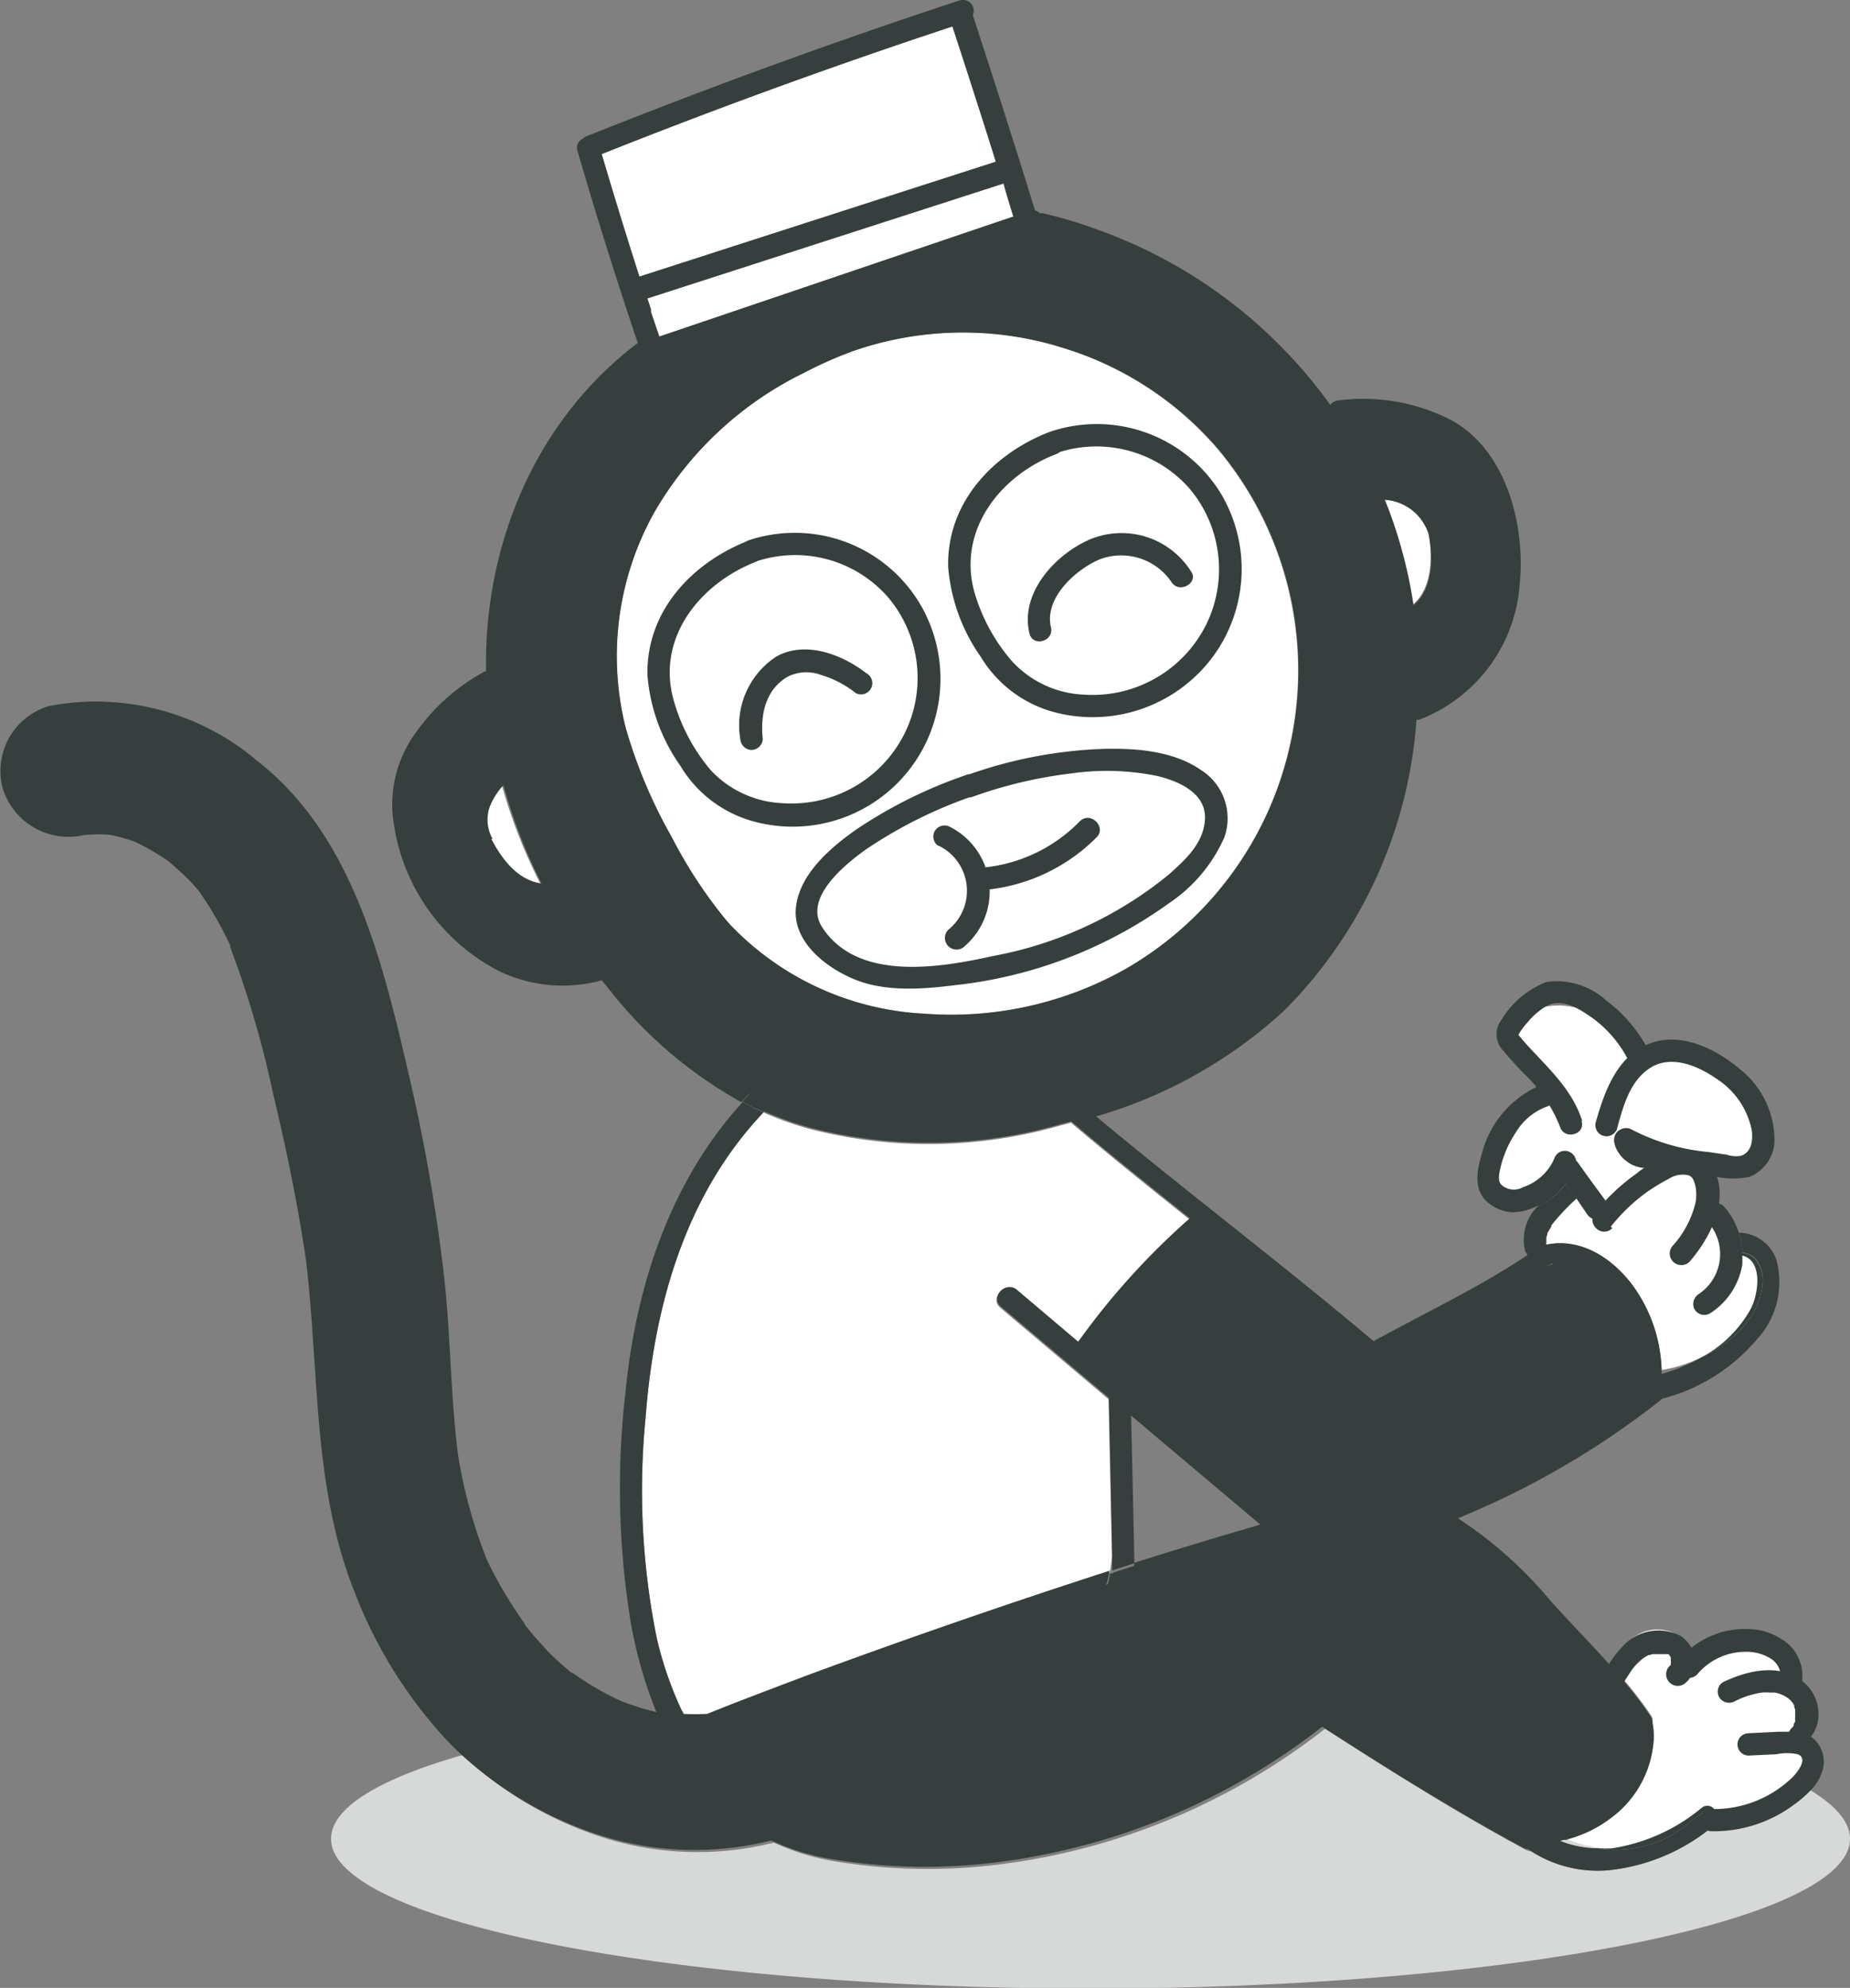
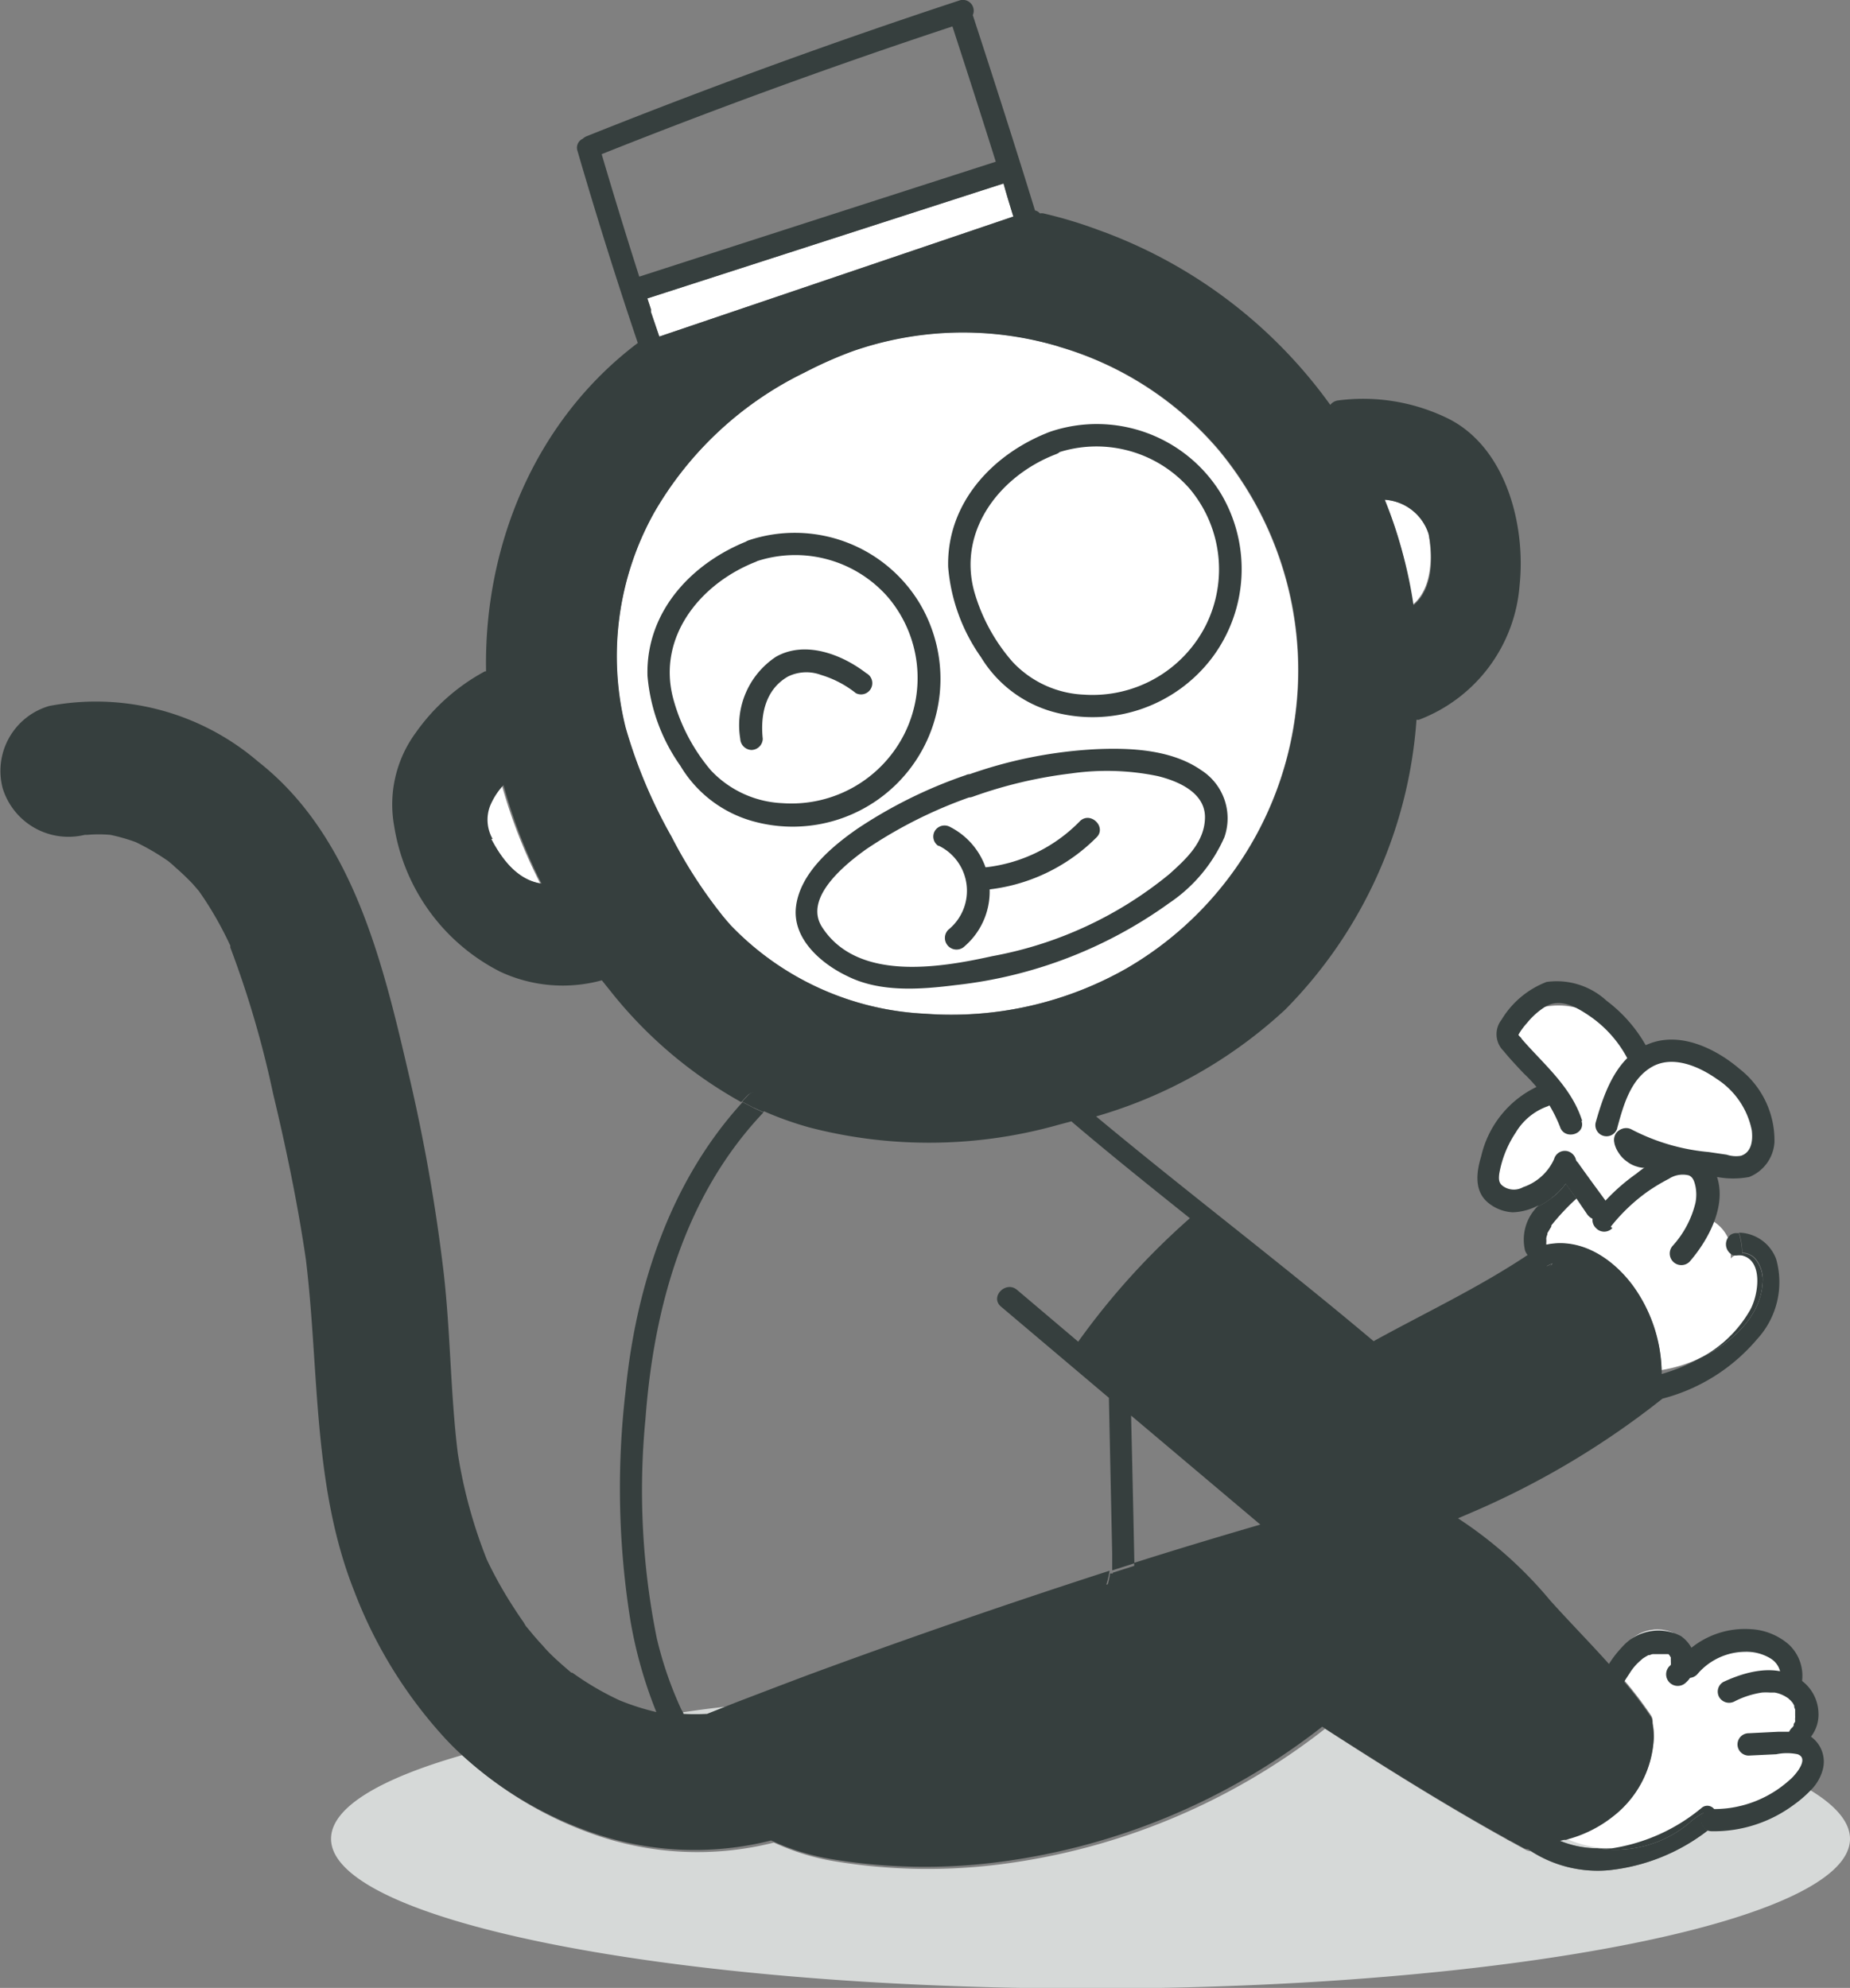
<svg xmlns="http://www.w3.org/2000/svg" viewBox="0 0 112.66 121.08">
  <rect x="0" y="0" width="112.66" height="121.08" fill="#808080" stroke="none" />
  <defs>
    <style>.cls-1{fill:#d6d9d8;}.cls-2{fill:#fff;}.cls-3{fill:#363f3e;}</style>
  </defs>
  <g id="Layer_2" data-name="Layer 2">
    <g id="Layer_3" data-name="Layer 3">
      <path class="cls-1" d="M44.73,103.91l-1.69.67h0a13.84,13.84,0,0,1-1.44,0c0-.09-.09-.18-.13-.27C42.5,104.16,43.6,104,44.73,103.91Z" />
      <path class="cls-1" d="M112.66,112c0,5-20.7,9.12-46.25,9.12S20.16,117,20.16,112c0-1.89,2.93-3.65,8-5.1a22.83,22.83,0,0,0,7.83,4.77,19,19,0,0,0,11.14.56,14.2,14.2,0,0,0,3.58,1.12,34.65,34.65,0,0,0,9.91.24,40.28,40.28,0,0,0,20.07-8.29c3.63,2.34,7.26,4.62,11,6.7l.31.17.91.5a.65.65,0,0,0,.32.09s0,0,0,0A7.51,7.51,0,0,0,98,113.91a11.84,11.84,0,0,0,6-2.42.72.72,0,0,1-.24-1.08,4.85,4.85,0,0,0-1,.72,7,7,0,0,1-5.48,1.45h0a6.16,6.16,0,0,1-2.29-.46l.26-.06.1,0a7.62,7.62,0,0,0,2.88-1.42,6.4,6.4,0,0,0,2.48-4.75A40.45,40.45,0,0,1,109,108.4l.41.19c.31.16.6.31.87.47C111.82,110,112.66,111,112.66,112Z" />
      <path class="cls-2" d="M94.49,77a.68.68,0,0,1-.21.24h0a0,0,0,0,1,0,0s0,0,0,0l0,0-.08-.1A2.72,2.72,0,0,1,94.49,77Z" />
      <path class="cls-2" d="M107.34,78.13c-.1,1.88-1.61,3.41-3.26,4.31l-.49.25h0a8.9,8.9,0,0,1-2.41.76,9.2,9.2,0,0,0-1.76-5.14c-1.23-1.65-3.16-2.93-5.27-2.48,0,0,0,0,0,0l0-.12h0a0,0,0,0,0,0,0,0,0,0,0,1,0,0c0-.07,0,0,0,0a1.52,1.52,0,0,0,0-.23v0s0-.07,0-.06h0a2,2,0,0,1,.07-.23.19.19,0,0,0,0-.07s0,0,0,0a0,0,0,0,1,0,0v0l.11-.18a2.39,2.39,0,0,1,.13-.21.45.45,0,0,1,0-.08,0,0,0,0,1,0,0l0,0A14.18,14.18,0,0,1,96,73l-.65-.9a3.85,3.85,0,0,1-.85.86,6.7,6.7,0,0,1,.7-1.06h0s0,0,0,0a2.75,2.75,0,0,1,.22-.26l-.29.24A5.18,5.18,0,0,1,93,73a2,2,0,0,1-2.37-1.12,2.27,2.27,0,0,1,0-1.24,5.52,5.52,0,0,1,3.44-3.82,3.62,3.62,0,0,1,.56-.17l.08,0-.14-.19h0l-.17-.22c-.58-.78-1.18-1.55-1.76-2.32a1.72,1.72,0,0,1-.5-1.18,1.47,1.47,0,0,1,.83-1,3.86,3.86,0,0,1,1.13-.42h0a4.3,4.3,0,0,1,1.6,0h0a4.34,4.34,0,0,1,2.92,1.81,3.37,3.37,0,0,0,.67.86,1.13,1.13,0,0,0,.21.12,2.45,2.45,0,0,0,.82.17l.26,0a8.47,8.47,0,0,1,4.39,1.5,5.12,5.12,0,0,1,2.19,4,.94.94,0,0,1-.27.8,1,1,0,0,1-.74.14,13.59,13.59,0,0,1-2.9-.53,1.27,1.27,0,0,1,.12.23,3.79,3.79,0,0,1,.39,1.13,4.11,4.11,0,0,1-.32,2.56,2.57,2.57,0,0,1,.4.06,2.06,2.06,0,0,1,.48.21,2.34,2.34,0,0,1,.9,1,2,2,0,0,1,.18,1,1.26,1.26,0,0,1,0,.28.61.61,0,0,1,.24-.19h0a.84.84,0,0,1,.47-.11,1.16,1.16,0,0,1,.75.3A2,2,0,0,1,107.34,78.13Z" />
      <path class="cls-2" d="M109.39,108.59a2.22,2.22,0,0,1-.37.44,5.45,5.45,0,0,1-3.69,1.15,8.44,8.44,0,0,0-.87,0,2.34,2.34,0,0,0-.69.18h0a4.85,4.85,0,0,0-1,.72,7,7,0,0,1-5.48,1.45h0a6.78,6.78,0,0,1-1.93-.55,7.62,7.62,0,0,0,2.88-1.42,6.4,6.4,0,0,0,2.48-4.75,4.56,4.56,0,0,0-.08-.9.56.56,0,0,0,0-.12h0a.61.61,0,0,0-.12-.34,23.31,23.31,0,0,0-1.67-2.18c-.21-.25-.42-.51-.65-.76a4.35,4.35,0,0,1,.91-1.44,2.45,2.45,0,0,1,2.74-.64,1.62,1.62,0,0,1,.85,1.24s0,0,0,0a1.26,1.26,0,0,1-.36,1.16l.94-.82a6.71,6.71,0,0,1,1.43-.92,3.45,3.45,0,0,1,3-.1,2.2,2.2,0,0,1,1.2,1.89h0a1.58,1.58,0,0,1-.14.67,1.76,1.76,0,0,1,.53.41,2,2,0,0,1,.08,2.43.3.3,0,0,1-.07.1,1.6,1.6,0,0,1,.52.74A2.6,2.6,0,0,1,109.39,108.59Z" />
-       <path class="cls-2" d="M60.66,9.85q-10.84,3.49-21.71,7-1.2-3.72-2.31-7.49Q47.2,5.18,58,1.61C58.91,4.35,59.8,7.1,60.66,9.85Z" />
      <path class="cls-2" d="M61.71,13.19,40.15,20.5,39.64,19s0-.1,0-.16l-.21-.67,21.69-7C61.29,11.83,61.5,12.51,61.71,13.19Z" />
      <path class="cls-2" d="M32.9,53.81c-1.4-.21-2.35-1.5-3-2.71a2.36,2.36,0,0,1-.16-2,4.31,4.31,0,0,1,.82-1.28A32,32,0,0,0,32.9,53.81Z" />
      <path class="cls-2" d="M65,27.42a23.07,23.07,0,0,1-.55,4.9,21.78,21.78,0,0,1-.76,2.62h0a26.36,26.36,0,0,1-1.06,2.58c-.38.82-.81,1.63-1.27,2.42-.23.42-.47.83-.73,1.23l-.1.17a37.31,37.31,0,0,1-7,8.3A29,29,0,0,1,50,52.33l-.06.05a26.18,26.18,0,0,1-6.21,3.06h0a28.85,28.85,0,0,1-2.85-4.49,30.44,30.44,0,0,1-2.79-6.64,17.94,17.94,0,0,1,1.74-13.09A21.32,21.32,0,0,1,49,22.69a25.23,25.23,0,0,1,2.91-1.29,20.37,20.37,0,0,1,12.54-.3h0A35.61,35.61,0,0,1,65,26C65,26.49,65,27,65,27.42Z" />
      <path class="cls-2" d="M74.2,27.41a20.18,20.18,0,0,0-9.79-6.31h0a20.37,20.37,0,0,0-12.54.3A25.23,25.23,0,0,0,49,22.69a21.32,21.32,0,0,0-9.12,8.52A17.94,17.94,0,0,0,38.09,44.3a30.44,30.44,0,0,0,2.79,6.64,28.85,28.85,0,0,0,2.85,4.49h0c.24.32.49.62.76.92a17.56,17.56,0,0,0,11.84,5.39A21.59,21.59,0,0,0,68.58,59,21,21,0,0,0,74.2,27.41ZM87,32.53a3,3,0,0,0-2.68-2.09,26.64,26.64,0,0,1,1,2.93A27.42,27.42,0,0,1,86,36.86C87.22,35.87,87.24,33.93,87,32.53Z" />
      <path class="cls-2" d="M46.48,67.73s0,0,0,0l-.56-.26a4.68,4.68,0,0,1,.72-.47A.63.63,0,0,1,46.48,67.73Z" />
-       <path class="cls-2" d="M60.91,79.65l6.6,5.58v.07q.1,4.73.2,9.44v0s0,0,0,0a6.4,6.4,0,0,1-.14,1.07q-9.28,3-18.41,6.37-2.2.83-4.41,1.68h0l-1.69.67h0a13.84,13.84,0,0,1-1.44,0c0-.09-.09-.18-.13-.27A22.77,22.77,0,0,1,40,99.8a45.36,45.36,0,0,1-.69-13.41c.51-6.78,2.39-13.58,7.18-18.63a20.49,20.49,0,0,0,2.81,1,29,29,0,0,0,15.21-.19l.72-.19.06.06c2.35,2,4.75,3.92,7.15,5.84a44.55,44.55,0,0,0-6.8,7.52l-3.73-3.16C61.21,78.12,60.24,79.08,60.91,79.65Z" />
      <path class="cls-3" d="M94.49,77a.68.68,0,0,1-.21.24h0a0,0,0,0,1,0,0s0,0,0,0l0,0-.08-.1A2.72,2.72,0,0,1,94.49,77Z" />
      <path class="cls-3" d="M69.08,96.22a.69.69,0,0,1-1.07.32l.16-.05C68.48,96.41,68.78,96.32,69.08,96.22Z" />
      <path class="cls-3" d="M45.64,66.66h0l.94.31A.66.66,0,0,0,45.64,66.66Z" />
      <path class="cls-3" d="M46.48,67.73s0,0,0,0l-.56-.26-.71-.37.33-.36.12-.11a.66.66,0,0,1,1,.32h.06l0,0a0,0,0,0,0,0,0A.63.63,0,0,1,46.48,67.73Z" />
      <path class="cls-3" d="M45.63,32.91c-3.48,1.34-6.3,4.32-6.2,8.24a11.08,11.08,0,0,0,2,5.49A7.47,7.47,0,0,0,45.78,50,9,9,0,0,0,56,36.74a8.88,8.88,0,0,0-10.41-3.83c-.83.29-.47,1.61.36,1.32a7.5,7.5,0,0,1,8.13,2.15,7.61,7.61,0,0,1,1,8.31,7.7,7.7,0,0,1-7.44,4.23,6.35,6.35,0,0,1-4.35-2A11.29,11.29,0,0,1,41,42.56c-1-3.74,1.63-7,5-8.33.81-.31.46-1.63-.36-1.32Z" />
      <path class="cls-3" d="M63.94,26.3c-3.47,1.33-6.29,4.32-6.2,8.23a11.09,11.09,0,0,0,2,5.5,7.49,7.49,0,0,0,4.36,3.32,9.12,9.12,0,0,0,9.7-3.27,9,9,0,0,0,.56-10A8.86,8.86,0,0,0,63.94,26.3c-.82.29-.47,1.6.36,1.31a7.54,7.54,0,0,1,8.14,2.15,7.63,7.63,0,0,1,1,8.31A7.73,7.73,0,0,1,66,42.31a6.31,6.31,0,0,1-4.34-2A11.12,11.12,0,0,1,59.32,36c-1-3.74,1.62-7.05,5-8.34.81-.31.46-1.63-.36-1.31Z" />
      <path class="cls-3" d="M58.88,47.19a28.44,28.44,0,0,0-6.7,3.31c-1.56,1.09-3.43,2.67-3.7,4.68s1.57,3.54,3.13,4.28c2,1,4.44.81,6.6.54a27.32,27.32,0,0,0,13-5,9.38,9.38,0,0,0,3.35-4,3.48,3.48,0,0,0-1.41-4.09c-1.78-1.24-4.24-1.37-6.34-1.28a27.33,27.33,0,0,0-7.94,1.59c-.82.29-.47,1.61.36,1.31a27.22,27.22,0,0,1,6-1.42,15.29,15.29,0,0,1,5.27.16c1.23.3,2.9,1,2.88,2.53s-1.22,2.58-2.17,3.44a23.69,23.69,0,0,1-10.79,5c-3.24.72-8.24,1.55-10.37-1.79-1.12-1.78,1.44-3.82,2.68-4.71a27.69,27.69,0,0,1,6.46-3.23c.82-.3.47-1.62-.36-1.31Z" />
      <path class="cls-3" d="M94.49,77a.68.68,0,0,1-.21.24h0a0,0,0,0,1,0,0s0,0,0,0l0,0-.08-.1A2.72,2.72,0,0,1,94.49,77Z" />
      <path class="cls-3" d="M46.48,67.73s0,0,0,0l-.56-.26-.71-.37.33-.36.12-.11a.66.66,0,0,1,1,.32l0,0A.63.63,0,0,1,46.48,67.73Z" />
      <path class="cls-3" d="M69.1,96a1.23,1.23,0,0,1,0,.2.69.69,0,0,1-1.07.32h0a.65.65,0,0,1-.26-.52v-.21l1.35-.43C69.09,95.59,69.1,95.81,69.1,96Z" />
      <path class="cls-3" d="M69.1,96a1.23,1.23,0,0,1,0,.2.69.69,0,0,1-1.07.32h0l-.63.17a5,5,0,0,0,.2-.85l.17,0,1.35-.43C69.09,95.59,69.1,95.81,69.1,96Z" />
      <path class="cls-3" d="M94.1,75.65v0a0,0,0,0,1,0,0Z" />
      <path class="cls-3" d="M96.1,72.88,96,73l-.65-.9a3.85,3.85,0,0,1-.85.86,4,4,0,0,1-.9.55l0,0a18.7,18.7,0,0,1,1.6-1.61l0,0s0,0,0,0a.6.6,0,0,1,.38-.13.72.72,0,0,1,.51.19A.69.69,0,0,1,96.1,72.88Z" />
      <path class="cls-3" d="M98.09,74.72a11,11,0,0,1,2.2-2.11,11.36,11.36,0,0,1,1.34-.81,1.53,1.53,0,0,1,1.21-.21c.25.1.34.35.41.67a2.61,2.61,0,0,1,0,1,6,6,0,0,1-1.36,2.59.68.68,0,0,0,1,1c1.13-1.3,2.25-3.36,1.68-5.14a2.06,2.06,0,0,0-2.08-1.5,5.78,5.78,0,0,0-2.83,1.27,12.09,12.09,0,0,0-2.47,2.32.69.69,0,0,0,0,1,.68.68,0,0,0,1,0Z" />
-       <path class="cls-3" d="M106.1,76.3v.17a5.29,5.29,0,0,1,0,.56A4.37,4.37,0,0,1,104.13,80a.69.69,0,0,1-.93-.24.71.71,0,0,1,.25-.94,2.93,2.93,0,0,0,.76-4.13l-.19-.24a.73.73,0,0,1-.16-.3.67.67,0,0,1,.16-.67.73.73,0,0,1,.6-.18.59.59,0,0,1,.36.18,4.39,4.39,0,0,1,.92,1.64A4.16,4.16,0,0,1,106.1,76.3Z" />
      <path class="cls-3" d="M107.34,78.13c-.1,1.88-1.61,3.41-3.26,4.31l-.49.25a7.51,7.51,0,0,0,3-2.92c.51-.94.79-3-.51-3.3a1.47,1.47,0,0,0-.32,0l-.15,0h0a.53.53,0,0,1-.2-.09.73.73,0,0,1-.18-1,.58.58,0,0,1,.54-.27h.12a4.16,4.16,0,0,1,.2,1.22,1.16,1.16,0,0,1,.75.3A2,2,0,0,1,107.34,78.13Z" />
      <path class="cls-3" d="M104.32,111.26l-.32.23a.72.72,0,0,1-.24-1.08,4.85,4.85,0,0,0-1,.72,7,7,0,0,1-5.48,1.45,8.64,8.64,0,0,0,.88,0,11.19,11.19,0,0,0,5.46-2.46.53.53,0,0,1,.79.1l0,0A.74.74,0,0,1,104.32,111.26Z" />
      <path class="cls-3" d="M103.22,101.05a1.71,1.71,0,0,1-.27,1.1,1.44,1.44,0,0,1-.28.33.68.68,0,0,1-1-1,.59.59,0,0,0,.08-.08s0,0,0,0h0a.41.41,0,0,0,0-.08.11.11,0,0,0,0-.06h0s0-.11,0-.13v0a.84.84,0,0,1,0-.17s0,0,0,0l-.09-.15v0s0,0,0,0h0l-.06-.06h0s0,0,0,0l-.07,0-.1,0-.2,0h-.37l-.22,0a1.27,1.27,0,0,0-.18.06h0l-.07,0a4.05,4.05,0,0,0-.35.21l-.15.13-.15.14a3.29,3.29,0,0,0-.52.66c-.13.19-.25.38-.37.58-.21-.25-.42-.51-.65-.76l-.28-.32a6.61,6.61,0,0,1,.88-1.15,2.93,2.93,0,0,1,3.56-.65,2.14,2.14,0,0,1,.75.93A1.89,1.89,0,0,1,103.22,101.05Z" />
      <path class="cls-3" d="M111,107.79a2.79,2.79,0,0,1-.75,1.27,7.1,7.1,0,0,1-1,.86,8.16,8.16,0,0,1-5,1.62.76.76,0,0,1-.27-.05.72.72,0,0,1-.24-1.08h0a.64.64,0,0,1,.5-.22h.16A6.87,6.87,0,0,0,109,108.4l.07-.06c.32-.3,1.11-1.24.4-1.49a3.16,3.16,0,0,0-1.3,0l-1.68.08a.68.68,0,0,1,0-1.36l1.8-.09.58,0h.43a2.35,2.35,0,0,1,.53.09,1.78,1.78,0,0,1,.48.23A1.87,1.87,0,0,1,111,107.79Z" />
      <path class="cls-3" d="M109.83,106.22a2.21,2.21,0,0,0,.91-1.91,2.55,2.55,0,0,0-1.1-2c-1.42-1-3.25-.54-4.7.14a.68.68,0,0,0-.24.93.7.7,0,0,0,.93.25,5.4,5.4,0,0,1,1.68-.54,3.62,3.62,0,0,1,.46,0l.2,0h.09a1.93,1.93,0,0,1,.68.25l.16.1s0,0,0,0a.46.46,0,0,0,.07.07.93.93,0,0,1,.14.14l.06.07s0,0,0,0l.09.16a.2.2,0,0,1,0,.08c0-.07,0-.08,0,0l.06.17s0,.2,0,.11,0,.09,0,.11v.18a.28.28,0,0,1,0,.09c0-.08,0-.09,0,0a1,1,0,0,0,0,.17l0,.08c0-.07,0-.08,0,0a.75.75,0,0,0-.09.15l0,.07c0-.06,0-.07,0,0s-.17.16,0,.07a.7.7,0,0,0-.25.93.68.68,0,0,0,.93.24Z" />
      <path class="cls-3" d="M109.72,102.53a2.61,2.61,0,0,0-.78-2.36,3.83,3.83,0,0,0-2.34-.94,5.2,5.2,0,0,0-4.25,1.76.71.71,0,0,0,0,1,.7.7,0,0,0,1,0,3.85,3.85,0,0,1,2.9-1.38,2.83,2.83,0,0,1,1.58.41,1.29,1.29,0,0,1,.61,1.18.7.7,0,0,0,.47.83.68.68,0,0,0,.84-.47Z" />
      <path class="cls-3" d="M92,112.13h0a.61.61,0,0,1-.27-.16Z" />
      <path class="cls-3" d="M97.57,74.15a.72.72,0,0,1-.52.07l-.1,0a.83.83,0,0,1-.31-.28L96,73l-.65-.9-.15-.2h0l0,0-.29-.4a.69.69,0,0,1,.24-.93.66.66,0,0,1,.53-.07.64.64,0,0,1,.32.21l.09.1c.55.78,1.12,1.55,1.69,2.33l.1.15A.69.69,0,0,1,97.57,74.15Z" />
      <path class="cls-3" d="M98.48,68.72c.37-1.35.79-2.94,2.07-3.71s2.89-.07,4,.71a4.86,4.86,0,0,1,2.13,3.13c.07.59,0,1.34-.67,1.55a1.8,1.8,0,0,1-.86-.07l-1.09-.16a12.58,12.58,0,0,1-4.69-1.37A.68.68,0,0,0,98.69,70a13.91,13.91,0,0,0,5.24,1.53,5.32,5.32,0,0,0,2.59.16,2.45,2.45,0,0,0,1.54-2.11,5.53,5.53,0,0,0-2.12-4.47c-1.37-1.17-3.38-2.18-5.21-1.64-2.19.65-3,2.93-3.56,4.91a.68.68,0,0,0,1.31.36Z" />
      <path class="cls-3" d="M96.35,68.27c-.65-2.07-2.34-3.44-3.69-5,0-.06-.18-.17-.19-.25a.72.72,0,0,0,.06-.1A4.28,4.28,0,0,1,93,62.3a4.53,4.53,0,0,1,1.13-1c.93-.53,1.92.07,2.71.61a7.2,7.2,0,0,1,2.27,2.57c.41.77,1.59.08,1.18-.69a8.85,8.85,0,0,0-2.46-2.84,4.47,4.47,0,0,0-3.65-1.14,5.5,5.5,0,0,0-2.74,2.3,1.43,1.43,0,0,0,.12,1.9c.38.47.8.91,1.21,1.35A9,9,0,0,1,95,68.63c.26.83,1.58.48,1.31-.36Z" />
      <path class="cls-3" d="M95.94,71a4.47,4.47,0,0,1-.35.69,3.09,3.09,0,0,1-.26.37,3.85,3.85,0,0,1-.85.86,4,4,0,0,1-.9.55l0,0a3.54,3.54,0,0,1-1.46.37,2.56,2.56,0,0,1-1.43-.53c-.94-.71-.79-1.89-.49-2.88a6.23,6.23,0,0,1,3.4-4.24l.25-.1a.58.58,0,0,1,.58.09l.17.22h0a.83.83,0,0,1,.06.21.68.68,0,0,1-.22.65.57.57,0,0,1-.24.14,3.71,3.71,0,0,0-1.9,1.59,6.49,6.49,0,0,0-1,2.51c-.05.42,0,.62.33.81a1.14,1.14,0,0,0,1.12,0,3.19,3.19,0,0,0,1.89-1.71.68.68,0,0,1,.83-.48.72.72,0,0,1,.48.45A.58.58,0,0,1,95.94,71Z" />
      <path class="cls-3" d="M57.14,51.5a3.05,3.05,0,0,1,.61,5.13.68.68,0,0,0,1,1,4.41,4.41,0,0,0-.89-7.26.69.69,0,0,0-.93.24.68.68,0,0,0,.24.93Z" />
      <path class="cls-3" d="M60,54.2A11,11,0,0,0,66.78,51c.62-.62-.35-1.59-1-1A9.47,9.47,0,0,1,60,52.83a.71.71,0,0,0-.69.68.7.7,0,0,0,.69.69Z" />
-       <path class="cls-3" d="M64,38.21c-.42-1.76,1.46-3.48,2.92-4.12a3.69,3.69,0,0,1,4.43,1.38c.5.72,1.68,0,1.17-.68a5,5,0,0,0-6.16-1.93c-2.11.92-4.26,3.26-3.67,5.72.2.85,1.51.49,1.31-.37Z" />
      <path class="cls-3" d="M46.45,45C46.3,43.6,46.58,42,48,41.2a2.55,2.55,0,0,1,2-.09,6.33,6.33,0,0,1,2.12,1.11A.68.68,0,1,0,52.75,41c-1.49-1.15-3.72-2-5.49-1a5,5,0,0,0-2.18,5,.71.71,0,0,0,.68.68.7.7,0,0,0,.69-.68Z" />
      <path class="cls-3" d="M98.31,69.62a1.67,1.67,0,0,0,.25.58,1.87,1.87,0,0,0,.55.57,1.64,1.64,0,0,0,.56.28,1.55,1.55,0,0,0,.64.08.72.72,0,0,0,.48-.2.67.67,0,0,0,.2-.48.7.7,0,0,0-.2-.48.67.67,0,0,0-.48-.2,1.07,1.07,0,0,1-.25,0l.18,0a1.68,1.68,0,0,1-.32-.09l.16.06a1.05,1.05,0,0,1-.29-.17l.13.11a1.36,1.36,0,0,1-.24-.24l.11.13a1.24,1.24,0,0,1-.17-.27l.07.16a.79.79,0,0,1-.06-.22.71.71,0,0,0-.32-.4.63.63,0,0,0-.52-.07.65.65,0,0,0-.41.31.73.73,0,0,0-.07.52Z" />
      <path class="cls-3" d="M94.49,77a.68.68,0,0,1-.21.24h0s0,0,0,0l-.08-.1A2.72,2.72,0,0,1,94.49,77Z" />
      <path class="cls-3" d="M108.16,76.68a2.47,2.47,0,0,0-2.26-1.6,4.16,4.16,0,0,1,.2,1.22,1.16,1.16,0,0,1,.75.3,2,2,0,0,1,.49,1.53c-.1,1.88-1.61,3.41-3.26,4.31l-.49.25h0a11.47,11.47,0,0,1-2.4,1,2.26,2.26,0,0,0,0-.26,9.2,9.2,0,0,0-1.76-5.14c-1.23-1.65-3.16-2.93-5.27-2.48,0,0,0,0,0,0l0-.12h0a0,0,0,0,0,0,0,0,0,0,0,1,0,0c0-.07,0,0,0,0a1.52,1.52,0,0,0,0-.23v0s0-.07,0-.06h0a2,2,0,0,1,.07-.23.19.19,0,0,0,0-.07s0,0,0,0a0,0,0,0,1,0,0v0l.11-.18a2.39,2.39,0,0,1,.13-.21.45.45,0,0,1,0-.08,0,0,0,0,1,0,0l0,0A14.18,14.18,0,0,1,96,73l-.65-.9a3.85,3.85,0,0,1-.85.86,4,4,0,0,1-.9.55l0,0c-.07.07-.12.14-.18.21a2.86,2.86,0,0,0-.55,2.44.78.78,0,0,0,.16.28c-3,2-6.26,3.53-9.38,5.25C78.09,77,72.3,72.62,66.75,68a28.63,28.63,0,0,0,11.51-6.5,27.87,27.87,0,0,0,8-17.66l.15,0a9.54,9.54,0,0,0,6.13-8.2c.38-3.63-.81-8.32-4.28-10.11a11.74,11.74,0,0,0-6.77-1.14.72.72,0,0,0-.48.27A29.76,29.76,0,0,0,66.87,14,26.78,26.78,0,0,0,63.55,13a.55.55,0,0,0-.22,0,.52.52,0,0,0-.3-.18h0c-1.23-4-2.5-7.95-3.79-11.9a.66.66,0,0,0-.79-.9Q47,3.79,35.72,8.3a.76.76,0,0,0-.23.15.6.6,0,0,0-.32.75q1.71,5.88,3.67,11.69c-6.28,4.74-9.38,12.37-9.24,20l-.07,0a12.27,12.27,0,0,0-4.22,3.75A7.38,7.38,0,0,0,24,50.29a12.07,12.07,0,0,0,6.45,8.89,9,9,0,0,0,6.2.53l.49.61a26.68,26.68,0,0,0,8,6.81l.33-.36.12-.11a.66.66,0,0,1,1,.32h.06l0,0a0,0,0,0,0,0,0,.63.63,0,0,1-.14.7s0,0,0,0a20.49,20.49,0,0,0,2.81,1,29,29,0,0,0,15.21-.19l.72-.19.06.06c2.35,2,4.75,3.92,7.15,5.84a44.55,44.55,0,0,0-6.8,7.52l-3.73-3.16c-.67-.56-1.64.4-1,1l6.6,5.58v.07q.1,4.73.2,9.44v0s0,0,0,0l0,1,1.35-.43q-.09-4.48-.2-9h0l7.87,6.64c-2.57.75-5.13,1.52-7.68,2.33,0,.21,0,.43,0,.64a1.23,1.23,0,0,1,0,.2.69.69,0,0,1-1.07.32h0l-.63.17a5,5,0,0,0,.2-.85q-9.28,3-18.41,6.37-2.2.83-4.41,1.68h0l-1.69.67h0a13.84,13.84,0,0,1-1.44,0c0-.09-.09-.18-.13-.27A22.77,22.77,0,0,1,40,99.8a45.36,45.36,0,0,1-.69-13.41c.51-6.78,2.39-13.58,7.18-18.63l-.56-.26-.71-.37c-4.39,4.81-6.48,11.16-7.12,17.57a51,51,0,0,0,.29,14,27.18,27.18,0,0,0,1.58,5.58,14.81,14.81,0,0,1-2.23-.71,17.49,17.49,0,0,1-2.59-1.48l-.3-.21,0,0,0,0-.06,0-.34-.29c-.49-.43-1-.88-1.4-1.36-.2-.21-.39-.43-.58-.65l-.28-.34-.17-.2h0c-.06-.1-.12-.21-.17-.28-.19-.27-.37-.54-.55-.82A24.9,24.9,0,0,1,29.65,95a30.09,30.09,0,0,1-1.77-6.47c-.45-3.64-.44-7.32-.86-11a108.57,108.57,0,0,0-2.14-12.14c-1.58-6.8-3.41-14.49-9.16-19A15.17,15.17,0,0,0,3,43,4.12,4.12,0,0,0,.16,48a4.19,4.19,0,0,0,5,2.85l.15,0h0a8.3,8.3,0,0,1,1.41,0h0a11.33,11.33,0,0,1,1.54.44,14.31,14.31,0,0,1,2,1.17c.14.12.29.24.42.37a14.73,14.73,0,0,1,1.05,1l.38.44,0,0c.28.4.54.79.79,1.21a21.69,21.69,0,0,1,1.13,2.13.37.37,0,0,0,0,.11,60.78,60.78,0,0,1,2.6,8.89c.8,3.34,1.5,6.71,2,10.12.82,6.76.39,13.75,2.94,20.18a28,28,0,0,0,5.56,9c.28.3.56.58.86.86a22.83,22.83,0,0,0,7.83,4.77,19,19,0,0,0,11.14.56,14.2,14.2,0,0,0,3.58,1.12,34.65,34.65,0,0,0,9.91.24,40.28,40.28,0,0,0,20.07-8.29c3.63,2.34,7.26,4.62,11,6.7l.31.17.91.5a.65.65,0,0,0,.32.09s0,0,0,0A7.51,7.51,0,0,0,98,113.91a11.84,11.84,0,0,0,6-2.42.72.72,0,0,1-.24-1.08,4.85,4.85,0,0,0-1,.72,7,7,0,0,1-5.48,1.45h0a6.16,6.16,0,0,1-2.29-.46l.26-.06.1,0a7.62,7.62,0,0,0,2.88-1.42,6.4,6.4,0,0,0,2.48-4.75,4.56,4.56,0,0,0-.08-.9.56.56,0,0,0,0-.12h0a.61.61,0,0,0-.12-.34,23.31,23.31,0,0,0-1.67-2.18c-.21-.25-.42-.51-.65-.76l-.28-.32c-1.15-1.28-2.36-2.51-3.51-3.79a25.21,25.21,0,0,0-5.61-5l1-.43a50.92,50.92,0,0,0,11.45-6.86h0A11.23,11.23,0,0,0,107,81.57,5.13,5.13,0,0,0,108.16,76.68ZM87,32.53c.29,1.4.27,3.34-.92,4.33a27.42,27.42,0,0,0-.75-3.49,26.64,26.64,0,0,0-1-2.93A3,3,0,0,1,87,32.53Zm-57,18.57a2.36,2.36,0,0,1-.16-2,4.31,4.31,0,0,1,.82-1.28,32,32,0,0,0,2.32,6C31.5,53.6,30.55,52.31,29.92,51.1ZM61.71,13.19,40.15,20.5,39.64,19s0-.1,0-.16c-.07-.22-.15-.44-.22-.66a0,0,0,0,0,0,0l21.69-7C61.29,11.83,61.5,12.51,61.71,13.19ZM36.64,9.39Q47.2,5.18,58,1.61c.89,2.74,1.78,5.49,2.64,8.24q-10.84,3.49-21.71,7Q37.75,13.16,36.64,9.39Zm19.7,52.36A17.56,17.56,0,0,1,44.5,56.36c-.27-.3-.52-.6-.76-.92h0a28.85,28.85,0,0,1-2.85-4.49,30.44,30.44,0,0,1-2.79-6.64,17.94,17.94,0,0,1,1.74-13.09A21.32,21.32,0,0,1,49,22.69a25.23,25.23,0,0,1,2.91-1.29,20.37,20.37,0,0,1,12.54-.3h0a20.18,20.18,0,0,1,9.79,6.31A21,21,0,0,1,68.58,59,21.59,21.59,0,0,1,56.34,61.75ZM94.28,77.21h0a0,0,0,0,1,0,0s0,0,0,0l0,0-.08-.1a2.72,2.72,0,0,1,.35-.16A.68.68,0,0,1,94.28,77.21Z" />
    </g>
  </g>
</svg>